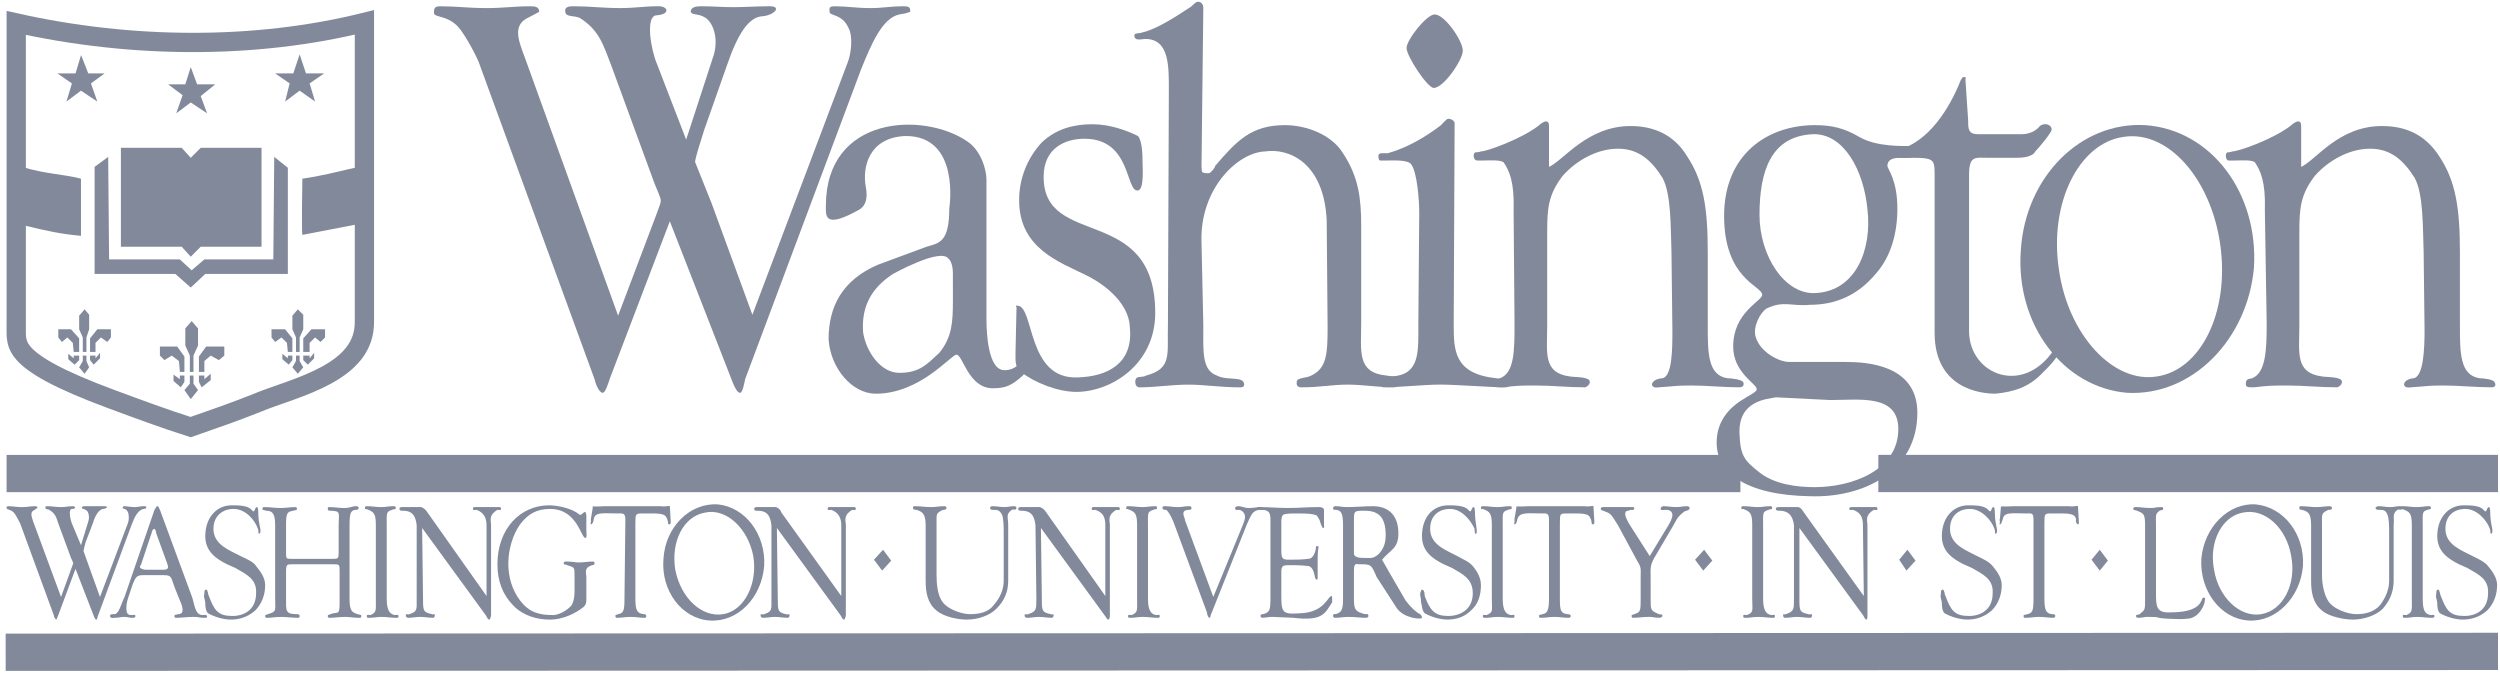
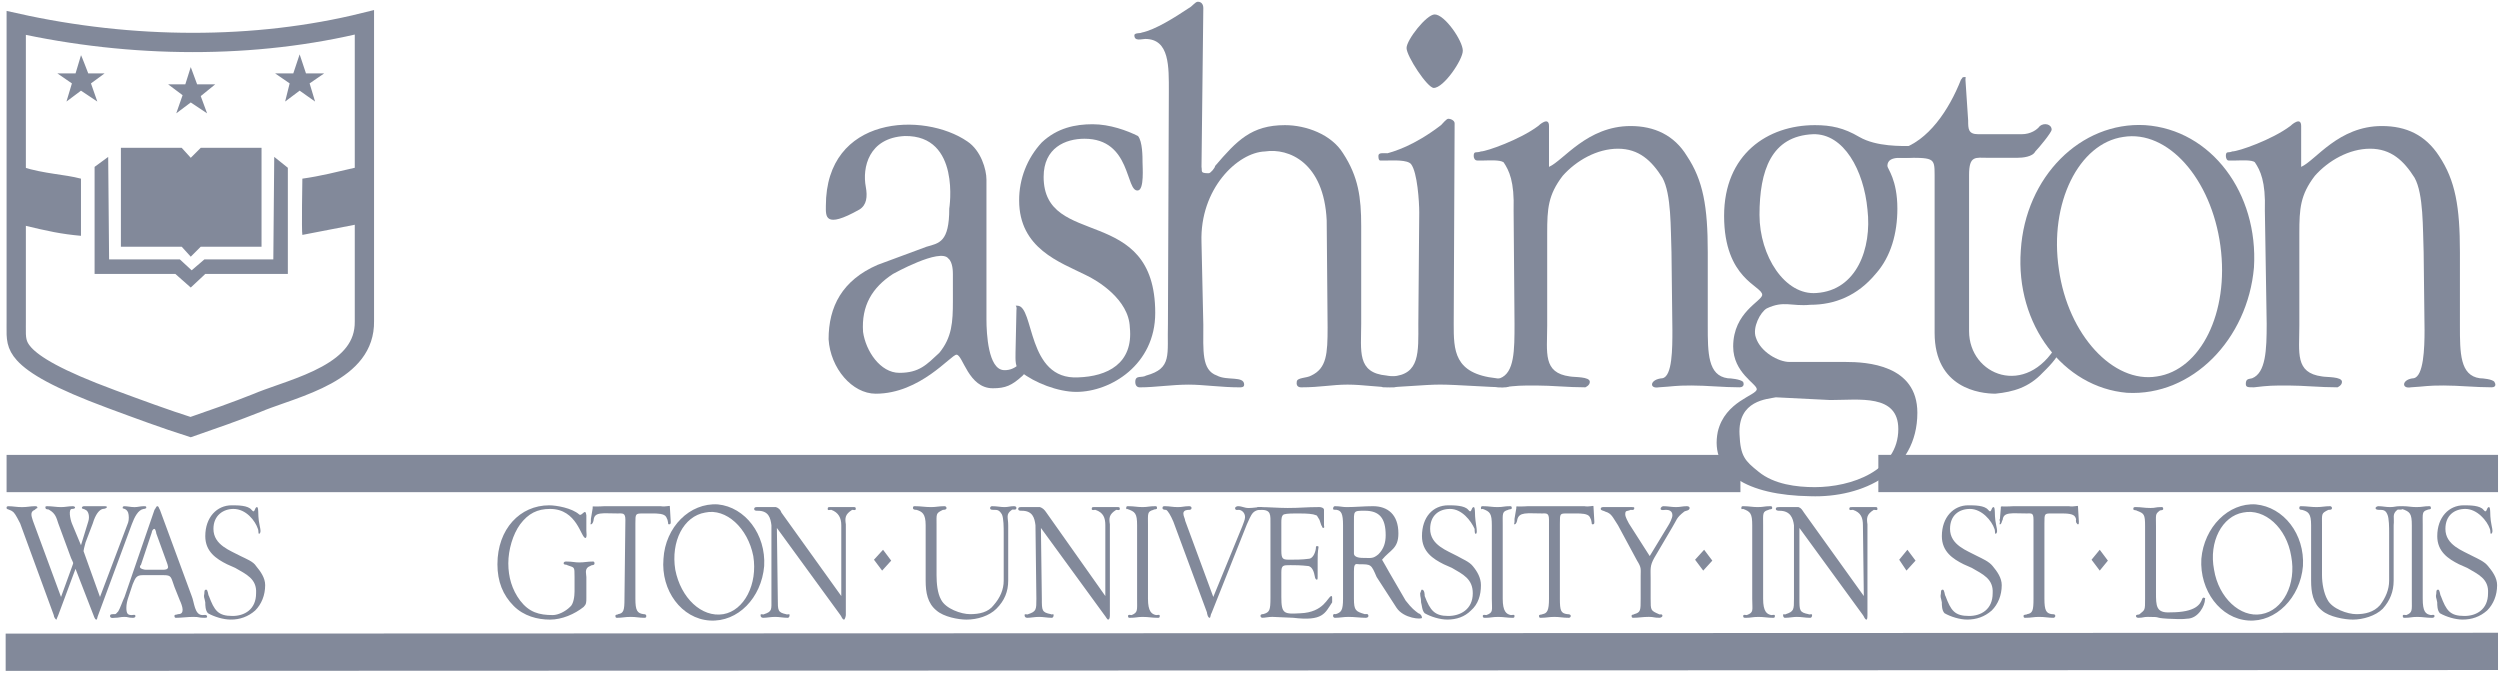
<svg xmlns="http://www.w3.org/2000/svg" width="389" height="105" viewBox="0 0 389 105" fill="none">
  <path fill-rule="evenodd" clip-rule="evenodd" d="M207.283 93.022C207.283 92.885 207.283 92.742 207.142 92.742C206.579 92.883 206.011 95.284 202.344 95.425C199.802 95.562 199.376 95.562 199.376 92.883V89.069C199.376 87.938 199.661 87.938 200.792 87.938C201.497 87.938 202.344 87.938 203.612 88.079C204.178 88.22 204.458 88.925 204.602 89.772C204.602 89.913 204.743 90.197 204.886 90.197C205.029 90.197 205.027 90.056 205.027 89.772V87.23C205.027 86.524 205.027 85.962 205.164 85.113C205.164 84.972 205.027 84.972 204.884 84.972C204.741 84.972 204.743 85.256 204.743 85.397C204.602 86.24 204.18 86.95 203.612 86.95C202.626 87.087 201.495 87.087 200.792 87.087C199.661 87.087 199.376 87.087 199.376 85.676V81.299C199.376 80.878 199.376 80.172 199.802 80.031C200.223 79.89 201.354 79.89 201.779 79.89C202.485 79.89 203.612 79.89 204.322 80.031C205.164 80.315 204.743 80.031 205.307 80.878L205.592 81.725C205.733 81.866 205.733 82.146 205.876 82.146C206.156 82.146 206.013 81.866 206.013 81.725V79.326C206.013 79.041 205.592 78.9 205.307 78.9C203.191 78.9 202.344 79.041 200.366 79.041C198.955 79.041 197.403 78.9 195.849 78.9C195.708 78.9 195.566 78.9 195.566 79.184C195.566 79.469 195.849 79.326 196.131 79.326C197.824 79.326 197.683 80.031 197.683 81.725V93.015C197.683 94.993 197.546 95.277 196.556 95.558C196.415 95.558 196.131 95.558 196.131 95.842C196.131 95.983 196.27 96.126 196.413 96.126C196.834 96.126 197.403 95.985 197.965 95.985L201.211 96.126C205.872 96.689 206.152 95.421 207.283 93.727V93.022ZM221.257 96.13C221.257 95.705 220.836 95.425 220.695 95.425C220.132 94.999 219.705 94.715 218.717 93.447L216.175 89.07C215.754 88.365 215.328 87.518 215.048 87.093C216.316 85.541 217.59 85.404 217.59 82.999C217.59 80.035 215.897 78.763 213.635 78.763C212.224 78.763 210.956 78.904 209.541 78.904C208.835 78.904 208.551 78.763 207.704 78.763C207.567 78.763 207.424 78.904 207.424 79.189C207.424 79.33 207.704 79.33 207.986 79.33C208.692 79.471 208.976 79.892 208.976 81.729V93.163C208.976 94.999 208.692 95.281 207.845 95.562C207.704 95.562 207.424 95.425 207.424 95.846C207.424 95.987 207.565 96.13 207.704 96.13C208.551 96.13 208.976 95.989 209.823 95.989C210.813 95.989 211.659 96.13 212.506 96.13C212.786 96.13 212.927 95.989 212.927 95.846C212.927 95.425 212.506 95.562 212.365 95.562C210.954 95.14 210.672 94.999 210.672 93.163V88.927C210.672 88.647 210.672 88.081 210.813 87.938C210.954 87.657 211.234 87.8 211.518 87.8C213.355 87.8 213.355 87.8 214.201 89.774L217.306 94.576C218.437 96.273 221.257 96.41 221.257 96.13ZM215.612 83.283C215.612 84.414 215.328 85.402 214.482 86.246C213.635 86.956 213.355 86.813 212.224 86.813C211.802 86.813 210.672 86.813 210.672 86.107V81.588C210.672 79.471 210.53 79.471 212.365 79.471C214.623 79.473 215.612 80.6 215.612 83.283ZM230.433 91.048C230.433 89.917 229.871 88.929 229.165 88.081C228.603 87.375 227.472 86.954 226.766 86.528C225.214 85.682 222.531 84.835 222.531 82.293C222.531 80.176 223.942 79.189 225.636 79.189C227.472 79.189 228.881 81.025 229.45 82.293C229.45 82.577 229.45 83.283 229.73 82.999C229.871 82.719 229.73 82.013 229.589 81.025C229.452 80.178 229.589 78.906 229.309 78.906C228.883 78.906 229.024 80.037 228.462 79.332C227.895 78.626 226.2 78.626 225.353 78.626C222.954 78.626 221.259 80.459 221.259 83.424C221.259 85.823 222.952 86.954 224.648 87.8L225.92 88.363C227.613 89.353 229.165 90.056 229.165 92.314C229.165 94.856 227.188 95.844 225.351 95.844C223.235 95.844 222.531 94.997 221.682 92.739C221.682 92.598 221.682 91.75 221.257 91.75C221.12 91.75 221.12 92.034 220.977 92.312C220.977 93.017 221.118 92.879 221.118 93.727C221.255 94.148 221.255 94.995 221.68 95.421C222.67 95.983 224.079 96.406 225.21 96.406C226.621 96.406 227.889 95.985 228.879 94.995C230.012 94.011 230.433 92.6 230.433 91.048ZM235.659 95.848C235.659 95.564 235.378 95.707 235.096 95.707C234.391 95.566 233.824 95.144 233.824 93.165V81.731C233.824 79.894 233.687 79.612 234.671 79.332C234.812 79.191 235.237 79.332 235.237 79.047C235.237 78.763 235.096 78.763 234.953 78.763C233.963 78.763 233.963 78.904 232.975 78.904C232.129 78.904 231.707 78.763 230.718 78.763C230.576 78.763 230.433 78.763 230.433 79.047C230.433 79.332 230.574 79.189 230.718 79.189C231.849 79.61 232.129 79.894 232.129 81.731V93.165C232.129 95.001 232.413 95.284 231.282 95.707C231.145 95.707 230.72 95.566 230.72 95.848C230.72 96.13 230.861 96.132 231.145 96.132C231.992 96.132 232.131 95.991 233.119 95.991C233.965 95.991 234.534 96.132 235.38 96.132C235.515 96.13 235.659 96.13 235.659 95.848ZM248.08 81.166L247.943 78.763C247.943 78.626 247.234 78.904 246.528 78.763H237.777C235.659 78.904 235.941 78.626 235.941 79.047L235.656 80.741V81.166C235.656 81.446 235.515 81.588 235.656 81.588C235.941 81.588 236.082 81.025 236.082 80.882C236.362 79.61 237.634 79.892 239.892 79.892C240.597 79.892 241.023 79.751 241.023 80.882V93.163C241.023 94.999 240.739 95.425 240.033 95.562C239.749 95.703 239.471 95.562 239.471 95.846C239.471 96.13 239.612 96.13 239.751 96.13C240.597 96.13 241.023 95.989 241.869 95.989C242.716 95.989 243.137 96.13 244.127 96.13C244.268 96.13 244.412 95.989 244.412 95.846C244.412 95.562 243.986 95.562 243.849 95.562C242.859 95.425 242.718 94.999 242.718 93.163V81.446C242.718 79.894 242.718 79.894 243.849 79.894H245.26C245.966 79.894 247.097 79.894 247.377 80.457C247.661 81.023 247.518 80.741 247.661 81.303C247.661 81.444 247.661 81.588 247.802 81.588C248.08 81.588 248.08 81.446 248.08 81.166ZM262.908 79.047C262.908 78.906 262.766 78.763 262.482 78.763C261.777 78.763 261.496 78.904 260.789 78.904C260.083 78.904 259.521 78.763 258.815 78.763C258.674 78.763 258.39 78.904 258.39 79.189C258.39 79.473 259.095 79.33 259.237 79.33C259.662 79.33 260.226 79.471 260.226 80.176C260.226 80.598 259.805 81.444 259.521 81.87L256.697 86.526L253.451 81.444C253.31 81.164 252.889 80.454 252.889 80.033C252.889 79.328 253.169 79.608 253.735 79.328C253.876 79.328 254.298 79.469 254.298 79.043C254.298 78.902 254.157 78.902 253.876 78.902H249.5C249.359 78.902 249.074 78.902 249.074 79.186C249.074 79.471 249.641 79.471 249.78 79.608C250.77 79.892 250.911 80.454 251.758 81.727L254.725 87.23C255.431 88.361 255.287 88.502 255.287 89.629V93.159C255.287 94.995 255.288 95.277 254.298 95.558C254.157 95.699 253.876 95.558 253.876 95.842C253.876 96.126 254.013 96.126 254.157 96.126C255.003 96.126 255.572 95.985 256.555 95.985C257.402 95.985 257.265 96.126 258.249 96.126C258.39 96.126 258.674 95.985 258.674 95.842C258.674 95.421 258.249 95.701 258.112 95.558C256.84 94.995 256.84 94.995 256.84 93.159V90.054C256.84 88.502 256.699 88.076 257.402 86.809L260.226 82.011C260.932 80.88 260.789 80.596 262.063 79.608C262.202 79.473 262.908 79.473 262.908 79.047ZM266.437 87.234L265.163 85.541L263.754 87.093L265.022 88.786L266.437 87.234ZM276.176 95.848C276.176 95.564 275.892 95.707 275.614 95.707C274.908 95.566 274.342 95.144 274.342 93.165V81.731C274.342 79.894 274.201 79.612 275.188 79.332C275.329 79.191 275.755 79.332 275.755 79.047C275.755 78.763 275.614 78.763 275.471 78.763C274.481 78.763 274.481 78.904 273.493 78.904C272.646 78.904 272.225 78.763 271.235 78.763C271.094 78.763 270.951 78.763 270.951 79.047C270.951 79.332 271.092 79.189 271.235 79.189C272.366 79.61 272.646 79.894 272.646 81.731V93.165C272.646 95.001 272.931 95.284 271.8 95.707C271.658 95.707 271.237 95.566 271.237 95.848C271.237 96.13 271.378 96.132 271.658 96.132C272.505 96.132 272.648 95.991 273.636 95.991C274.483 95.991 275.047 96.132 275.894 96.132C276.035 96.13 276.176 96.13 276.176 95.848ZM292.13 79.189C292.13 78.904 291.989 78.904 291.846 78.904H288.177C287.892 78.904 287.751 78.904 287.751 79.189C287.751 79.473 288.177 79.33 288.318 79.33C289.586 79.751 289.87 80.598 289.87 81.729L290.011 92.742L280.694 79.751C280.409 79.33 280.268 79.045 279.847 78.904H276.88C276.599 78.904 276.317 78.904 276.317 79.189C276.317 79.473 276.738 79.473 276.88 79.473C278.573 79.473 278.998 80.6 279.141 81.731V93.165C279.141 94.858 279.141 95.142 277.869 95.564C277.728 95.705 277.448 95.427 277.448 95.705C277.448 95.989 277.585 96.13 277.728 96.13C278.434 96.13 279 95.989 279.565 95.989C280.411 95.989 280.837 96.13 281.684 96.13C281.821 96.13 281.964 95.989 281.964 95.705C281.964 95.425 281.542 95.705 281.401 95.564C279.99 95.284 279.99 95.001 279.99 93.165V82.152L289.872 95.705C290.013 95.846 290.152 96.41 290.435 96.41C290.576 96.41 290.576 95.848 290.576 95.705V81.588C290.435 80.598 290.435 80.035 291.565 79.33C291.846 79.332 292.13 79.473 292.13 79.189ZM298.059 87.234L296.791 85.541L295.517 87.093L296.648 88.786L298.059 87.234ZM311.47 91.048C311.47 89.917 310.765 88.929 310.059 88.081C309.493 87.375 308.507 86.954 307.66 86.528C306.104 85.682 303.425 84.835 303.425 82.293C303.425 80.176 304.836 79.189 306.529 79.189C308.366 79.189 309.918 81.025 310.339 82.293C310.481 82.577 310.339 83.283 310.624 82.999C310.908 82.719 310.624 82.013 310.483 81.025C310.342 80.178 310.483 78.906 310.203 78.906C309.777 78.906 309.918 80.037 309.356 79.332C308.789 78.626 307.237 78.626 306.247 78.626C303.989 78.626 302.153 80.459 302.153 83.424C302.153 85.823 303.846 86.954 305.542 87.8L306.814 88.363C308.507 89.353 310.203 90.056 310.059 92.314C310.059 94.856 308.223 95.844 306.386 95.844C304.129 95.844 303.562 94.997 302.717 92.739C302.576 92.598 302.576 91.75 302.292 91.75C302.008 91.75 302.008 92.034 302.008 92.312C301.871 93.017 302.008 92.879 302.149 93.727C302.149 94.148 302.149 94.995 302.574 95.421C303.56 95.983 304.973 96.406 306.1 96.406C307.515 96.406 308.783 95.985 309.914 94.995C310.906 94.011 311.47 92.6 311.47 91.048ZM323.471 81.166L323.33 78.763C323.33 78.626 322.624 78.904 321.919 78.763H313.307C311.188 78.904 311.329 78.626 311.329 79.047L311.188 80.741C311.051 80.882 311.188 81.025 311.188 81.166C311.188 81.446 311.051 81.588 311.188 81.588C311.473 81.588 311.473 81.025 311.614 80.882C311.755 79.61 313.025 79.892 315.287 79.892C316.133 79.892 316.413 79.751 316.413 80.882V93.163C316.413 94.999 316.272 95.425 315.424 95.562C315.287 95.703 314.861 95.562 314.861 95.846C314.861 96.13 315.002 96.13 315.146 96.13C316.135 96.13 316.413 95.989 317.262 95.989C318.252 95.989 318.677 96.13 319.524 96.13C319.661 96.13 319.804 95.989 319.804 95.846C319.804 95.562 319.524 95.562 319.242 95.562C318.395 95.425 318.111 94.999 318.111 93.163V81.446C318.111 79.894 318.111 79.894 319.242 79.894H320.653C321.5 79.894 322.631 79.894 322.911 80.457C323.195 81.023 322.911 80.741 323.052 81.303C323.193 81.444 323.193 81.588 323.336 81.588C323.479 81.588 323.471 81.446 323.471 81.166ZM327.987 87.234L326.719 85.541L325.445 87.093L326.719 88.786L327.987 87.234ZM343.092 93.306C343.092 93.165 343.233 93.022 342.955 93.022C342.814 92.885 342.671 93.163 342.671 93.163C342.386 94.009 341.681 95.281 337.73 95.281C335.472 95.423 335.472 94.292 335.472 92.173V81.87C335.472 80.033 335.331 80.033 336.034 79.471C336.175 79.33 336.596 79.471 336.596 79.186C336.596 78.902 336.455 78.902 336.316 78.902C335.327 78.902 335.47 79.043 334.623 79.043C333.633 79.043 333.208 78.902 332.361 78.902C332.081 78.902 331.94 78.902 331.94 79.186C331.94 79.471 332.361 79.328 332.502 79.471C333.633 79.892 333.774 80.033 333.774 81.87V93.161C333.774 94.997 333.774 94.854 332.928 95.56C332.786 95.701 332.361 95.56 332.361 95.844C332.361 96.128 332.645 96.128 332.787 96.128C333.492 96.128 333.492 95.987 334.198 95.987C336.596 95.987 334.903 96.128 337.302 96.271C338.012 96.271 339.28 96.408 340.27 96.271C342.108 96.273 343.092 94.153 343.092 93.306ZM358.34 88.081C358.624 83.14 355.377 78.904 351 78.483C346.765 78.199 342.955 82.013 342.529 86.954C342.245 91.895 345.497 96.271 349.869 96.552C354.105 96.836 357.919 93.022 358.34 88.081ZM356.508 86.528C357.354 90.905 355.236 94.999 351.847 95.564C348.601 96.13 345.213 93.022 344.507 88.649C343.66 84.273 345.775 80.32 349.023 79.753C352.409 79.047 355.798 82.152 356.508 86.528ZM373.871 79.047C373.871 78.763 373.586 78.763 373.445 78.763C372.74 78.763 372.598 78.904 371.893 78.904C371.187 78.904 370.766 78.763 370.056 78.763C369.919 78.763 369.635 78.904 369.635 79.047C369.635 79.332 370.056 79.332 370.198 79.332C370.764 79.332 371.187 79.332 371.47 80.037C371.75 80.6 371.75 82.154 371.75 82.862V90.343C371.75 91.754 371.187 93.022 370.339 94.153C369.349 95.284 367.94 95.564 366.666 95.564C365.255 95.564 362.856 94.717 362.15 93.306C361.584 92.316 361.303 90.764 361.303 89.496V81.731C361.303 79.894 361.162 79.894 362.293 79.332C362.573 79.332 362.856 79.332 362.856 79.047C362.856 78.906 362.714 78.763 362.571 78.763C361.725 78.763 361.303 78.904 360.455 78.904C359.606 78.904 358.902 78.763 358.056 78.763C357.915 78.763 357.771 78.763 357.771 79.047C357.771 79.332 358.056 79.332 358.197 79.332C359.183 79.612 359.608 79.894 359.608 81.731V90.343C359.608 92.175 359.892 93.868 361.301 94.999C362.428 95.989 364.831 96.41 366.099 96.41C367.651 96.41 369.629 95.848 370.76 94.717C371.887 93.449 372.453 92.038 372.453 90.345V81.733C372.59 80.461 372.169 80.039 373.016 79.334C373.165 79.189 373.871 79.473 373.871 79.047Z" fill="#82899A" />
  <path fill-rule="evenodd" clip-rule="evenodd" d="M378.811 95.848C378.811 95.564 378.39 95.707 378.249 95.707C377.402 95.566 376.977 95.144 376.977 93.165V81.731C376.977 79.894 376.836 79.612 377.682 79.332C377.967 79.191 378.249 79.332 378.249 79.047C378.249 78.763 378.108 78.763 377.965 78.763C377.118 78.763 376.975 78.904 375.987 78.904C375.14 78.904 374.719 78.763 373.87 78.763C373.729 78.763 373.586 78.763 373.586 79.047C373.586 79.332 373.586 79.189 373.727 79.189C374.999 79.61 375.279 79.894 375.279 81.731V93.165C375.279 95.001 375.42 95.284 374.433 95.707C374.152 95.707 373.87 95.566 373.87 95.848C373.87 96.13 374.011 96.132 374.155 96.132C375.14 96.132 375.14 95.991 376.128 95.991C376.975 95.991 377.543 96.132 378.39 96.132C378.527 96.13 378.811 96.13 378.811 95.848ZM388.55 91.048C388.55 89.917 387.844 88.929 387.139 88.081C386.576 87.375 385.587 86.954 384.74 86.528C383.188 85.682 380.505 84.835 380.505 82.293C380.505 80.176 381.916 79.189 383.609 79.189C385.445 79.189 386.998 81.025 387.423 82.293C387.564 82.577 387.423 83.283 387.703 82.999C387.988 82.718 387.703 82.013 387.566 81.025C387.425 80.178 387.566 78.906 387.282 78.906C386.857 78.906 386.998 80.037 386.435 79.332C385.873 78.626 384.317 78.626 383.331 78.626C381.069 78.626 379.237 80.459 379.237 83.424C379.237 85.823 380.93 86.954 382.621 87.8L383.893 88.363C385.587 89.353 387.282 90.056 387.139 92.314C387.139 94.856 385.302 95.844 383.466 95.844C381.208 95.844 380.646 94.997 379.797 92.739C379.656 92.598 379.656 91.749 379.372 91.749C379.091 91.749 379.091 92.034 379.091 92.312C378.95 93.017 379.091 92.878 379.232 93.727C379.232 94.148 379.232 94.995 379.654 95.421C380.644 95.983 382.053 96.406 383.184 96.406C384.595 96.406 385.867 95.985 386.994 94.995C387.988 94.011 388.55 92.6 388.55 91.048Z" fill="#82899A" />
  <path d="M0.881 101.492L388.691 101.356M292.271 73.681H388.693" stroke="#82899A" stroke-width="5.797" stroke-miterlimit="2.613" />
  <path d="M1.024 73.681H270.81" stroke="#82899A" stroke-width="5.797" stroke-miterlimit="2.613" />
  <path fill-rule="evenodd" clip-rule="evenodd" d="M50.436 11.424H47.612L46.624 8.459L45.636 11.424H42.812L45.07 12.976L44.366 15.801L46.624 14.105L49.025 15.801L48.176 12.976L50.436 11.424ZM16.271 11.424H13.731C13.731 11.424 12.602 8.459 12.602 8.6L11.755 11.424H8.929L11.189 12.978L10.342 15.801L12.6 14.107L15.142 15.801L14.154 12.978L16.271 11.424ZM33.495 13.117H30.67L29.682 10.436L28.836 13.117H26.153L28.412 14.811L27.425 17.635L29.682 15.942L32.224 17.635L31.235 14.954L33.495 13.117Z" fill="#82899A" />
  <path fill-rule="evenodd" clip-rule="evenodd" d="M55.8 34.859L47.047 36.552C46.906 35.988 47.047 27.799 47.047 27.799C50.012 27.376 52.129 26.811 55.8 25.965V34.859ZM12.599 36.693C9.493 36.411 7.517 35.988 3.423 35V25.965C7.094 27.094 9.918 27.094 12.599 27.799V36.693ZM40.695 38.389H31.234L29.682 39.941L28.271 38.389H18.812V23.002H28.271L29.682 24.554L31.234 23.002H40.695V38.389Z" fill="#82899A" />
  <path fill-rule="evenodd" clip-rule="evenodd" d="M44.789 42.624H31.942L29.682 44.741L27.283 42.624H14.718V25.965L16.834 24.413L16.976 40.364H27.988L29.823 42.06L31.8 40.364H42.529L42.67 24.413L44.789 26.106V42.624Z" fill="#82899A" />
-   <path fill-rule="evenodd" clip-rule="evenodd" d="M30.811 53.776V51.095L29.823 49.966L28.835 51.095V53.776L29.541 55.331V57.87H30.105V55.331L30.811 53.776ZM34.905 55.331V53.917H32.083L30.954 55.472V57.87H31.8V56.177L32.788 55.331L34.058 56.036L34.905 55.331ZM28.694 57.87V55.472L27.565 53.917H24.882V55.331L25.587 56.036L26.718 55.331L27.847 56.177L27.988 57.87H28.694ZM32.788 59.142V58.153L31.8 58.999V58.435H30.954V59.423L31.377 60.271L32.788 59.142ZM28.694 59.423V58.435H27.988V58.999L26.999 58.294V59.282L28.13 60.271L28.694 59.423ZM30.811 60.695L30.105 59.707V58.435H29.541V59.707L28.694 60.695L29.682 62.106L30.811 60.695ZM13.871 51.236V48.976L13.164 48.13L12.317 49.117V51.236L12.883 52.506V54.764H13.448V52.506L13.871 51.236ZM17.258 52.506V51.236H15.141L14.012 52.647V54.764H14.859V53.353L15.706 52.506L16.693 53.212L17.258 52.506ZM12.317 54.764V52.647L11.047 51.236H9.071V52.506L9.636 53.212L10.482 52.506L11.329 53.353L11.47 54.764H12.317ZM15.565 55.754V54.907L14.859 55.754V55.331H14.012V56.036L14.577 56.742L15.565 55.754ZM12.317 56.036V55.331H11.47V55.754L10.623 55.046V55.895L11.611 56.742L12.317 56.036ZM13.871 57.165L13.448 56.177V55.331H12.883V56.177L12.317 57.165L13.164 58.153L13.871 57.165ZM47.188 51.236V48.976L46.341 48.13L45.495 49.117V51.236L46.059 52.506V54.764H46.623V52.506L47.188 51.236ZM50.577 52.506V51.236H48.458L47.188 52.647V54.764H48.176V53.353L49.024 52.506L49.871 53.212L50.577 52.506ZM45.495 54.764V52.647L44.366 51.236H42.247V52.506L42.811 53.212L43.799 52.506L44.646 53.353L44.789 54.764H45.495ZM48.881 55.754V54.907L48.176 55.754V55.331H47.188V56.036L47.893 56.742L48.881 55.754ZM45.495 56.036V55.331H44.789V55.754L43.94 55.046V55.895L44.93 56.742L45.495 56.036ZM47.188 57.165L46.623 56.177V55.331H46.059V56.177L45.495 57.165L46.341 58.153L47.188 57.165Z" fill="#82899A" />
  <path d="M56.702 49.966V49.977L56.702 49.988C56.759 53.899 54.345 56.421 50.825 58.356C49.068 59.322 47.115 60.093 45.203 60.784C44.651 60.983 44.093 61.179 43.544 61.371C42.252 61.825 41.006 62.262 39.981 62.697C36.642 64.031 33.171 65.242 29.659 66.458C25.818 65.245 21.297 63.571 17.67 62.228L17.356 62.112L17.356 62.112C8.944 59.001 5.321 56.809 3.742 55.065C2.495 53.688 2.505 52.622 2.521 50.794C2.523 50.577 2.525 50.348 2.525 50.107V3.569C20.468 7.567 39.682 7.702 56.702 3.48V49.966Z" stroke="#82899A" stroke-width="3" />
-   <path fill-rule="evenodd" clip-rule="evenodd" d="M110.717 31.611L108.175 25.257C108.175 25.257 107.893 25.398 109.588 20.175L113.118 10.152C114.811 5.211 116.505 2.669 118.623 2.528C120.46 2.387 121.73 0.974 119.752 0.974C117.633 0.974 115.94 1.115 114.106 1.115C112.13 1.115 111.14 0.974 109.024 0.974C108.318 0.974 107.471 1.115 107.471 1.82C107.613 2.385 108.741 2.103 109.59 2.667C111.001 3.373 111.989 6.197 110.86 9.162L106.766 21.727L102.248 10.011C101.26 7.751 100.414 2.528 102.107 2.387C104.365 2.246 103.942 0.974 102.53 0.974C99.988 0.974 99.001 1.256 96.461 1.256C93.777 1.256 91.802 0.974 89.26 0.974C88.695 0.974 87.708 0.974 87.99 1.963C88.131 2.669 89.403 2.387 90.25 2.81C93.356 4.786 93.921 7.187 95.047 10.011L101.825 28.505C103.095 31.75 103.095 30.623 102.107 33.446L96.178 49.117L81.638 8.882C80.509 5.917 79.803 3.8 82.343 2.669C83.472 2.105 83.898 1.822 83.898 1.822C83.898 1.117 83.333 0.976 82.628 0.976C79.944 0.976 78.392 1.258 75.709 1.258C72.887 1.258 71.05 0.976 68.51 0.976C67.664 0.976 67.522 1.258 67.522 1.966C67.522 2.812 69.498 2.248 71.335 4.223C72.322 5.352 74.298 8.882 74.721 10.293L92.51 58.999C92.651 59.705 93.215 61.118 93.779 61.118C94.205 61.118 94.626 59.707 94.908 58.86L104.226 34.436L113.261 57.588C113.684 58.576 114.39 60.977 115.096 61.118C115.519 61.259 115.801 59.707 115.942 58.999L134.013 10.716C135.567 6.904 137.26 2.81 139.941 2.246C141.07 2.105 141.635 1.822 141.635 1.822C141.635 1.117 141.494 0.976 140.506 0.976C138.53 0.976 137.399 1.258 135.424 1.258C133.305 1.258 131.753 0.976 129.918 0.976C128.931 0.976 129.072 1.258 129.072 1.822C129.072 2.528 131.047 2.105 132.035 4.364C132.741 5.634 132.458 8.318 131.896 9.729L117.071 48.976L110.717 31.611Z" fill="#82899A" />
  <path fill-rule="evenodd" clip-rule="evenodd" d="M160.552 55.754C160.552 55.189 160.693 55.472 160.129 55.472C159.282 55.472 158.435 57.729 156.176 57.59C153.775 57.449 153.492 51.944 153.492 49.684V27.94C153.492 26.388 152.646 23.423 150.527 22.012C143.752 17.353 128.505 17.917 128.505 32.037C128.505 33.589 128.223 35.708 133.729 32.601C134.857 31.896 134.999 30.626 134.718 29.071C134.154 26.106 135.142 21.447 140.788 21.165C149.541 21.024 147.705 32.46 147.705 32.46C147.705 37.683 146.153 37.824 144.175 38.389L136.551 41.213C131.045 43.614 128.929 47.706 128.929 52.791C129.211 57.308 132.6 61.261 136.269 61.261C143.187 61.261 147.987 55.189 148.834 55.189C149.821 55.189 150.668 60.415 154.48 60.415C156.456 60.415 157.446 59.991 159.139 58.437C159.564 58.012 160.552 56.742 160.552 55.754ZM148.271 46.86C148.271 50.107 148.13 52.506 146.153 54.907C144.175 56.742 143.046 58.014 139.94 58.014C136.974 58.014 134.716 54.625 134.293 51.66C134.011 47.565 135.704 44.743 138.952 42.624C138.952 42.624 146.294 38.53 147.564 40.225C148.269 40.79 148.269 42.344 148.269 42.624L148.271 46.86Z" fill="#82899A" />
  <path fill-rule="evenodd" clip-rule="evenodd" d="M179.754 48.694C179.754 31.611 162.389 38.81 162.389 27.517C162.389 23 165.778 21.588 168.743 21.588C176.085 21.588 175.097 29.918 177.073 29.636C178.063 29.495 177.779 25.965 177.779 25.259C177.779 24.413 177.779 22.012 177.073 21.165C175.38 20.318 172.696 19.331 170.015 19.331C167.334 19.331 164.51 19.895 162.109 22.155C159.826 24.608 158.563 27.839 158.579 31.19C158.579 38.671 164.933 40.79 168.886 42.767C170.721 43.614 175.662 46.58 175.803 50.956C176.367 56.603 172.273 58.578 167.758 58.721C159.71 59.145 160.98 47.567 158.299 47.567C157.735 47.567 158.299 47.426 158.158 48.273L158.017 54.766C158.017 56.036 157.876 57.167 158.863 57.873C160.982 59.566 164.653 60.979 167.475 60.979C172.835 60.977 179.754 56.742 179.754 48.694Z" fill="#82899A" />
  <path fill-rule="evenodd" clip-rule="evenodd" d="M217.731 59.423C217.731 58.435 216.316 58.576 215.753 58.435C211.092 58.011 211.802 54.623 211.802 50.389V35.141C211.802 30.765 211.377 27.517 208.978 23.848C207.141 20.883 203.19 19.472 199.943 19.472C194.717 19.472 192.46 21.873 189.071 25.826C189.071 26.108 188.365 26.955 188.083 26.955C186.672 26.955 187.095 26.672 186.954 25.967L187.236 1.26C187.236 0.696 186.954 0.272 186.39 0.272C185.966 0.272 185.543 0.978 184.979 1.26C182.86 2.671 179.755 4.649 177.637 5.072C177.496 5.213 176.508 5.072 176.508 5.495C176.508 6.483 177.637 6.06 178.201 6.06C182.013 6.06 181.872 10.436 181.872 14.248L181.731 50.392C181.59 55.189 182.437 57.308 178.342 58.437C177.637 58.86 176.649 58.296 176.649 59.425C176.649 59.989 176.931 60.271 177.354 60.271C179.755 60.271 182.295 59.848 184.979 59.848C187.236 59.848 190.061 60.271 192.885 60.271C193.167 60.271 193.591 60.271 193.591 59.848C193.591 58.437 190.909 59.284 189.355 58.437C186.956 57.59 187.236 54.625 187.236 50.531L186.952 37.683C186.67 29.354 192.599 23.707 196.832 23.566C200.505 23.002 206.008 25.259 206.434 34.294L206.575 50.954C206.575 55.048 206.434 57.306 204.033 58.435C203.327 58.858 201.775 58.717 201.775 59.423C201.634 60.269 202.337 60.269 202.481 60.269C205.444 60.269 207.278 59.846 209.679 59.846C212.08 59.846 214.477 60.269 216.882 60.269C217.305 60.271 217.731 59.989 217.731 59.423Z" fill="#82899A" />
  <path fill-rule="evenodd" clip-rule="evenodd" d="M227.613 7.894C227.613 6.34 224.789 2.246 223.237 2.246C221.969 2.246 218.86 6.199 218.86 7.471C218.86 8.743 222.106 13.682 223.096 13.682C224.646 13.682 227.613 9.305 227.613 7.894ZM235.094 59.423C235.094 58.576 233.542 59.141 232.837 58.858C226.198 58.153 226.198 54.482 226.198 50.387L226.339 19.187C226.339 18.764 225.777 18.482 225.349 18.482C225.069 18.482 224.507 19.187 224.222 19.47C219.987 22.717 216.883 23.564 215.893 23.846C215.187 23.846 214.478 23.705 214.478 24.269C214.478 24.834 214.619 24.975 214.762 24.975H215.893C216.739 24.975 218.997 24.834 219.562 25.539C220.552 26.809 220.834 31.468 220.834 33.02L220.693 50.385C220.693 54.76 220.977 58.292 216.598 58.572C215.893 58.854 214.905 58.431 214.905 59.419C214.905 60.265 215.046 60.265 215.326 60.265C217.729 60.265 221.68 59.842 224.081 59.842C226.623 59.842 231.847 60.265 234.246 60.265C234.81 60.271 235.094 59.846 235.094 59.423Z" fill="#82899A" />
  <path fill-rule="evenodd" clip-rule="evenodd" d="M271.235 59.423C270.81 58.999 269.258 58.858 268.836 58.858C265.728 58.435 265.728 54.905 265.728 50.67V39.233C265.728 32.176 265.022 28.081 262.482 24.269C260.509 21.022 257.4 19.611 253.731 19.611C246.954 19.611 243.283 24.975 241.025 25.965V19.611C241.025 18.056 239.473 19.47 239.332 19.611C236.507 21.729 231.282 23.564 230.435 23.564C229.73 23.846 229.309 23.423 229.309 24.269C229.309 24.552 229.45 24.975 229.871 24.975H230.861C231.566 24.975 233.403 24.834 233.965 25.257C234.812 26.527 235.659 28.223 235.517 32.738L235.659 50.385C235.659 54.48 235.659 58.007 233.401 58.856C232.975 58.997 232.411 58.856 232.411 59.703C232.411 60.267 232.695 60.267 233.822 60.267C236.225 59.985 236.505 59.985 239.047 59.985C241.446 59.985 243.988 60.267 246.671 60.267C246.671 60.267 247.377 59.985 247.377 59.421C247.377 58.574 244.978 58.715 244.273 58.574C240.037 58.01 240.743 54.903 240.743 50.668V36.268C240.743 32.458 240.884 30.339 243.142 27.374C245.26 24.973 248.508 23.139 251.754 23.139C254.999 23.139 256.979 24.973 258.672 27.656C260.083 30.198 259.94 35.562 260.083 39.231L260.224 51.373C260.224 54.195 260.224 58.572 258.672 58.854C256.694 58.995 256.553 60.547 258.11 60.265C260.509 60.124 260.509 59.983 263.192 59.983C265.591 59.983 268.133 60.265 270.673 60.265C270.953 60.271 271.519 60.13 271.235 59.423Z" fill="#82899A" />
  <path fill-rule="evenodd" clip-rule="evenodd" d="M298.343 23.989C298.202 22.719 297.497 22.719 297.497 22.719C295.945 22.719 291.989 22.86 289.306 21.308C286.907 19.895 284.934 19.472 282.392 19.472C275.048 19.472 268.27 23.989 268.27 33.589C268.27 43.471 274.199 44.461 274.199 45.872C274.199 46.86 269.683 48.553 269.683 53.917C269.683 58.012 273.352 59.707 273.352 60.554C273.352 61.541 268.411 62.388 267.284 67.19C266.012 73.544 271.8 77.07 281.684 77.213C289.871 77.497 298.341 73.403 298.341 64.227C298.341 56.744 290.433 56.32 287.187 56.32H278.432C276.739 56.32 273.917 54.766 273.211 52.508C272.645 50.956 273.917 48.555 274.904 47.991C277.584 46.721 278.714 47.708 281.682 47.426C285.492 47.426 289.022 46.013 291.842 42.626C294.245 39.945 295.231 36.272 295.231 32.462C295.231 27.945 293.678 26.249 293.678 25.826C293.678 24.838 294.525 24.556 295.656 24.556C296.082 24.554 298.343 24.695 298.343 23.989ZM290.578 32.601C291.284 38.671 288.885 45.166 282.67 45.59C277.729 46.013 273.778 39.802 273.778 33.448C273.778 26.531 275.614 21.165 282.107 20.883C286.905 20.742 290.014 26.529 290.578 32.601ZM295.376 66.765C295.376 73.258 288.036 75.8 282.39 75.8C279.565 75.8 276.035 75.374 273.634 73.401C271.518 71.708 270.81 71 270.671 67.611C270.387 62.247 275.044 62.106 276.318 61.822L284.788 62.245C289.304 62.247 295.376 61.259 295.376 66.765Z" fill="#82899A" />
  <path fill-rule="evenodd" clip-rule="evenodd" d="M320.504 54.341C320.504 54.2 320.224 53.494 320.083 53.635C315.285 61.965 306.387 58.435 306.387 51.516V27.237C306.387 24.13 307.377 24.554 309.354 24.554H313.87C314.717 24.554 316.269 24.413 316.694 23.566C317.256 23.002 319.236 20.601 319.236 20.177C319.236 19.331 318.105 19.048 317.4 19.613C316.978 20.177 315.989 20.883 314.575 20.883H307.798C306.246 20.883 306.246 20.036 306.246 18.764L305.824 12.41C305.824 11.987 305.966 11.987 305.683 11.987C305.258 11.987 305.399 12.128 305.121 12.41C303.284 17.069 300.039 22.01 295.519 23.28C293.967 22.997 293.967 24.55 295.66 24.55C300.886 24.55 301.027 24.409 301.027 27.233V51.797C301.027 60.408 308.082 61.257 310.483 61.257C313.307 60.975 315.708 60.267 317.827 58.01C318.248 57.588 320.504 55.472 320.504 54.341Z" fill="#82899A" />
  <path fill-rule="evenodd" clip-rule="evenodd" d="M350.716 41.636C351.426 30.059 344.082 20.177 333.779 19.472C323.752 18.907 315.144 27.519 314.438 38.955C313.592 50.533 321.073 60.271 330.955 61.12C341.119 61.682 349.731 52.788 350.716 41.636ZM345.495 38.248C346.906 48.696 342.387 57.588 335.609 58.576C328.832 59.705 321.776 52.083 320.365 41.919C318.809 31.613 323.469 22.294 330.388 21.306C337.305 20.177 344.082 27.801 345.495 38.248Z" fill="#82899A" />
  <path fill-rule="evenodd" clip-rule="evenodd" d="M388.13 59.423C387.845 58.999 386.293 58.858 385.872 58.858C382.763 58.435 382.763 54.905 382.763 50.67V39.233C382.763 32.176 382.058 28.081 379.518 24.269C377.401 21.022 374.435 19.611 370.625 19.611C363.848 19.611 360.318 24.975 358.06 25.965V19.611C358.06 18.056 356.508 19.47 356.367 19.611C353.543 21.729 348.317 23.564 347.33 23.564C346.767 23.846 346.344 23.423 346.344 24.269C346.344 24.552 346.481 24.975 346.765 24.975H347.896C348.602 24.975 350.438 24.834 350.86 25.257C351.706 26.527 352.553 28.223 352.412 32.738L352.696 50.385C352.696 54.48 352.555 58.007 350.438 58.856C350.013 58.997 349.448 58.856 349.448 59.703C349.448 60.267 349.733 60.267 350.716 60.267C353.119 59.985 353.541 59.985 356.083 59.985C358.341 59.985 361.024 60.267 363.707 60.267C363.707 60.267 364.412 59.985 364.412 59.421C364.412 58.574 362.014 58.715 361.308 58.574C357.073 58.01 357.778 54.903 357.778 50.668V36.268C357.778 32.458 357.919 30.339 360.177 27.374C362.296 24.973 365.543 23.139 368.789 23.139C372.035 23.139 374.014 24.973 375.708 27.656C377.119 30.198 376.976 35.562 377.119 39.231L377.26 51.373C377.26 54.195 377.119 58.572 375.566 58.854C373.73 58.995 373.589 60.547 375.141 60.265C377.544 60.124 377.544 59.983 380.223 59.983C382.622 59.983 385.164 60.265 387.704 60.265C387.988 60.271 388.551 60.13 388.13 59.423ZM13.731 87.803L13.025 85.825C13.025 85.825 12.884 85.966 13.307 84.414L14.436 81.446C14.86 80.035 15.424 79.33 15.989 79.189C16.553 79.189 16.978 78.763 16.271 78.763H13.164C13.023 78.763 12.741 78.763 12.741 79.047C12.741 79.189 13.164 79.189 13.305 79.332C13.729 79.473 14.011 80.322 13.729 81.168L12.6 84.837L11.189 81.448C10.906 80.743 10.624 79.191 11.189 79.191C11.894 79.191 11.753 78.765 11.33 78.765C10.624 78.765 10.201 78.906 9.495 78.906C8.79 78.906 8.082 78.765 7.377 78.765C7.236 78.765 6.953 78.765 7.094 79.05C7.094 79.334 7.518 79.191 7.659 79.334C8.649 79.896 8.788 80.602 9.072 81.451L11.048 86.817C11.471 87.807 11.471 87.379 11.189 88.228L9.495 92.889L5.119 81.029C4.837 80.183 4.696 79.614 5.401 79.336C5.683 79.052 5.824 79.052 5.824 79.052C5.824 78.767 5.683 78.767 5.401 78.767C4.696 78.767 4.272 78.909 3.423 78.909C2.575 78.909 2.012 78.767 1.305 78.767C1.022 78.767 1.022 78.909 1.022 79.052C1.022 79.336 1.587 79.193 2.151 79.757C2.434 80.041 2.998 81.172 3.141 81.451L8.364 95.709C8.364 95.993 8.647 96.415 8.788 96.415C8.788 96.415 8.929 95.993 9.07 95.709L11.751 88.51L14.432 95.429C14.573 95.709 14.714 96.415 14.997 96.415C15.138 96.415 15.138 95.993 15.279 95.709L20.502 81.592C20.925 80.461 21.49 79.334 22.337 79.193C22.49 79.2 22.641 79.15 22.76 79.052C22.76 78.767 22.76 78.767 22.337 78.767C21.772 78.767 21.49 78.909 20.925 78.909C20.361 78.909 19.797 78.767 19.371 78.767C19.089 78.767 19.089 78.909 19.089 79.052C19.089 79.195 19.653 79.052 19.936 79.757C20.077 80.183 20.077 80.888 19.936 81.309L15.559 92.889L13.731 87.803ZM32.225 95.989C32.225 95.564 31.801 95.705 31.519 95.705C30.249 95.705 30.249 93.731 29.826 92.742L24.885 79.33C24.744 79.189 24.744 78.763 24.461 78.763C24.32 78.763 24.179 79.189 24.038 79.33L19.379 92.883C19.097 93.445 18.674 94.715 18.392 95.14C17.968 95.562 18.109 95.562 17.686 95.562C17.404 95.562 17.122 95.562 17.122 95.846C17.122 96.271 17.686 96.13 17.827 96.13C18.533 96.13 18.674 95.989 19.379 95.989C19.944 95.989 19.944 96.13 20.649 96.13C20.791 96.13 21.073 96.13 21.073 95.846C21.073 95.562 20.649 95.705 20.508 95.705C19.944 95.705 19.662 95.564 19.662 94.578C19.662 94.011 19.803 93.447 19.944 93.022L20.649 90.905C21.073 89.915 21.214 89.494 22.204 89.494H25.451C26.721 89.494 26.58 89.774 27.145 91.326L27.991 93.445C28.132 93.729 28.415 94.435 28.415 94.856C28.415 95.281 28.273 95.562 27.709 95.562C27.427 95.703 27.145 95.562 27.145 95.846C27.145 96.13 27.286 96.13 27.427 96.13C28.273 96.13 29.12 95.989 30.11 95.989C31.098 95.989 30.816 96.13 31.803 96.13C31.942 96.13 32.225 96.13 32.225 95.989ZM26.153 88.224C26.153 88.649 25.588 88.649 25.447 88.649H22.623C22.482 88.649 21.776 88.508 21.776 88.224C21.776 88.224 21.776 87.94 21.917 87.94L23.611 82.862C23.611 82.721 23.752 82.295 24.034 82.295C24.175 82.295 24.316 82.862 24.316 83.001L26.009 87.662C26.012 87.659 26.153 88.081 26.153 88.224ZM41.26 91.048C41.26 89.917 40.554 88.929 39.849 88.081C39.425 87.375 38.294 86.954 37.448 86.528C35.896 85.682 33.212 84.835 33.212 82.293C33.212 80.176 34.765 79.189 36.319 79.189C38.294 79.189 39.708 81.025 40.131 82.293C40.272 82.577 40.131 83.283 40.413 82.999C40.695 82.719 40.413 82.013 40.272 81.025C40.131 80.178 40.272 78.906 39.99 78.906C39.566 78.906 39.708 80.037 39.143 79.332C38.579 78.626 37.025 78.626 36.037 78.626C33.779 78.626 31.942 80.459 31.942 83.424C31.942 85.823 33.636 86.954 35.329 87.8L36.599 88.363C38.292 89.353 39.988 90.056 39.847 92.314C39.847 94.856 38.012 95.844 36.176 95.844C33.918 95.844 33.353 94.997 32.505 92.739C32.364 92.598 32.364 91.75 32.081 91.75C31.799 91.75 31.799 92.034 31.799 92.312C31.658 93.017 31.799 92.879 31.94 93.727C31.94 94.148 31.94 94.995 32.364 95.421C33.351 95.983 34.763 96.406 35.894 96.406C37.297 96.434 38.658 95.93 39.706 94.995C40.695 94.011 41.26 92.6 41.26 91.048Z" fill="#82899A" />
-   <path fill-rule="evenodd" clip-rule="evenodd" d="M56.223 95.848C56.223 95.564 55.941 95.707 55.659 95.564C54.812 95.284 54.389 95.142 54.389 93.165V81.874C54.389 79.896 54.53 79.475 55.235 79.332C55.518 79.332 55.8 79.332 55.8 79.047C55.8 78.906 55.659 78.763 55.518 78.763C54.671 78.763 54.53 79.047 53.542 79.047C52.695 79.047 52.131 78.906 51.284 78.906C51.002 78.906 51.002 78.906 51.002 79.191C51.002 79.475 51.284 79.475 51.425 79.475C53.119 79.475 52.695 79.896 52.695 81.874V85.825C52.695 86.815 52.695 86.956 51.849 86.956H45.355C44.509 86.956 44.509 86.956 44.509 85.825V81.731C44.509 79.894 44.65 79.612 45.638 79.473C45.92 79.332 46.202 79.473 46.202 79.189C46.202 78.904 46.061 78.904 45.92 78.904C45.073 78.904 44.509 79.045 43.662 79.045C42.674 79.045 42.108 78.904 41.12 78.904C40.979 78.904 40.838 78.904 40.838 79.189C40.838 79.473 41.261 79.33 41.402 79.473C42.39 79.473 42.813 79.894 42.813 81.731V93.165C42.813 95.001 43.096 95.142 41.685 95.564C41.543 95.705 41.261 95.564 41.261 95.848C41.261 95.989 41.261 96.132 41.543 96.132C42.39 96.132 42.813 95.991 43.662 95.991C44.65 95.991 45.497 96.132 46.343 96.132C46.484 96.132 46.626 96.132 46.626 95.848C46.626 95.564 46.343 95.564 46.202 95.564C44.368 95.564 44.509 95.001 44.509 93.165V88.929C44.509 87.803 44.65 87.803 45.497 87.803H51.851C52.841 87.803 52.841 87.803 52.841 88.929V94.011C52.841 95.848 52.417 95.142 51.427 95.564C51.286 95.705 51.004 95.564 51.004 95.848C51.004 95.989 51.004 96.132 51.286 96.132C52.133 96.132 52.697 95.991 53.687 95.991C54.534 95.991 54.957 96.132 55.945 96.132C56.082 96.13 56.223 96.13 56.223 95.848ZM62.011 95.848C62.011 95.564 61.587 95.707 61.446 95.707C60.741 95.566 60.176 95.144 60.176 93.165V81.731C60.176 79.894 60.035 79.612 61.023 79.332C61.164 79.191 61.587 79.332 61.587 79.047C61.587 78.763 61.446 78.763 61.164 78.763C60.317 78.763 60.174 78.904 59.328 78.904C58.34 78.904 58.058 78.763 57.07 78.763C56.929 78.763 56.788 78.763 56.788 79.047C56.788 79.332 56.788 79.189 56.929 79.189C58.199 79.61 58.481 79.894 58.481 81.731V93.165C58.481 95.001 58.622 95.284 57.634 95.707C57.493 95.707 57.07 95.566 57.07 95.848C57.07 96.13 57.211 96.132 57.352 96.132C58.34 96.132 58.481 95.991 59.328 95.991C60.317 95.991 60.741 96.132 61.728 96.132C61.87 96.13 62.011 96.13 62.011 95.848ZM77.965 79.189C77.965 78.904 77.823 78.904 77.682 78.904H73.87C73.729 78.904 73.588 78.904 73.588 79.189C73.588 79.473 74.011 79.33 74.153 79.33C75.281 79.751 75.705 80.598 75.705 81.729V92.742L66.528 79.751C66.246 79.33 65.964 79.045 65.541 78.904H62.575C62.434 78.904 62.152 78.904 62.152 79.189C62.152 79.473 62.434 79.473 62.716 79.473C64.41 79.473 64.694 80.6 64.835 81.731V93.165C64.835 94.858 64.976 95.142 63.706 95.564C63.565 95.705 63.142 95.427 63.142 95.705C63.142 95.989 63.283 96.13 63.565 96.13C64.129 96.13 64.694 95.989 65.402 95.989C66.107 95.989 66.672 96.13 67.377 96.13C67.518 96.13 67.659 95.989 67.659 95.705C67.659 95.425 67.377 95.705 67.236 95.564C65.825 95.284 65.825 95.001 65.825 93.165L65.684 82.152L75.566 95.705C75.707 95.846 75.848 96.41 76.13 96.41C76.271 96.41 76.412 95.848 76.412 95.705V81.588C76.271 80.598 76.271 80.035 77.4 79.33C77.541 79.332 77.965 79.473 77.965 79.189Z" fill="#82899A" />
  <path fill-rule="evenodd" clip-rule="evenodd" d="M92.505 87.659C92.505 87.375 92.364 87.375 92.223 87.375C91.377 87.375 90.953 87.516 90.105 87.516C89.399 87.516 89.117 87.375 88.129 87.375C87.988 87.375 87.706 87.375 87.706 87.659C87.706 87.939 88.129 87.8 88.27 87.939C89.399 88.365 89.399 88.081 89.399 89.776V92.038C89.399 92.743 89.258 94.011 88.693 94.437C87.988 95.142 86.859 95.705 86.012 95.705C83.894 95.705 82.341 95.284 80.93 93.447C79.66 91.754 79.094 89.774 79.094 87.659C79.094 85.541 79.799 83.14 80.93 81.588C82.2 79.894 83.611 79.189 85.589 79.189C89.824 79.189 90.389 83.708 91.094 83.708C91.377 83.708 91.236 82.718 91.236 82.577V80.178C91.094 78.906 90.53 80.459 90.107 80.037C88.978 79.047 86.577 78.626 85.448 78.626C80.93 78.626 77.4 82.295 77.4 87.803C77.4 90.482 78.247 92.6 79.942 94.296C81.497 95.848 83.613 96.412 85.591 96.412C87.425 96.412 89.403 95.566 90.814 94.439C91.238 94.013 91.238 93.733 91.238 93.024V89.778C91.238 89.357 90.955 88.651 91.52 88.226L92.084 87.942C92.223 87.939 92.505 87.939 92.505 87.659ZM104.365 81.166L104.224 78.763C104.224 78.626 103.518 78.904 102.813 78.763H94.06C91.941 78.904 92.225 78.626 92.225 79.047L91.943 80.741V81.166C91.943 81.446 91.802 81.588 91.943 81.588C92.225 81.588 92.368 81.025 92.368 80.882C92.51 79.61 93.78 79.892 96.04 79.892C96.886 79.892 97.309 79.751 97.309 80.882L97.168 93.163C97.168 94.999 97.027 95.425 96.181 95.562C96.04 95.703 95.757 95.562 95.757 95.846C95.757 96.13 95.898 96.13 96.04 96.13C96.886 96.13 97.168 95.989 98.158 95.989C99.005 95.989 99.428 96.13 100.277 96.13C100.559 96.13 100.559 95.989 100.559 95.846C100.559 95.562 100.277 95.562 100.136 95.562C99.148 95.425 98.866 94.999 98.866 93.163V81.446C98.866 79.894 98.866 79.894 100.136 79.894H101.549C102.255 79.894 103.383 79.894 103.668 80.457C103.95 81.023 103.809 80.741 103.95 81.303C103.95 81.444 103.95 81.588 104.091 81.588C104.365 81.588 104.365 81.446 104.365 81.166Z" fill="#82899A" />
  <path fill-rule="evenodd" clip-rule="evenodd" d="M118.906 88.081C119.188 83.14 115.941 78.904 111.707 78.483C107.331 78.199 103.519 82.013 103.236 86.954C102.813 91.895 106.059 96.271 110.437 96.552C114.812 96.836 118.483 93.022 118.906 88.081ZM117.213 86.528C117.918 90.905 115.801 94.999 112.554 95.564C109.167 96.13 105.92 93.022 105.073 88.649C104.367 84.273 106.343 80.32 109.732 79.753C112.977 79.047 116.364 82.152 117.213 86.528Z" fill="#82899A" />
  <path fill-rule="evenodd" clip-rule="evenodd" d="M133.164 79.189C133.164 78.904 133.023 78.904 132.882 78.904H129.07C128.929 78.904 128.788 78.904 128.788 79.189C128.788 79.473 129.07 79.33 129.352 79.33C130.481 79.751 130.904 80.598 130.904 81.729V92.742L121.587 79.751C121.526 79.551 121.417 79.37 121.269 79.222C121.121 79.075 120.94 78.965 120.74 78.904H117.775C117.634 78.904 117.352 78.904 117.352 79.189C117.352 79.473 117.634 79.473 117.916 79.473C119.609 79.473 119.892 80.6 120.035 81.731V93.165C120.035 94.858 120.176 95.142 118.906 95.564C118.765 95.705 118.341 95.427 118.341 95.705C118.341 95.989 118.483 96.13 118.765 96.13C119.329 96.13 119.894 95.989 120.599 95.989C121.305 95.989 121.869 96.13 122.577 96.13C122.718 96.13 122.859 95.989 122.859 95.705C122.859 95.425 122.577 95.705 122.295 95.564C121.025 95.284 121.025 95.001 121.025 93.165L120.883 82.152L130.765 95.705C130.907 95.846 131.048 96.41 131.33 96.41C131.471 96.41 131.612 95.848 131.612 95.705V81.588C131.471 80.598 131.471 80.035 132.6 79.33C132.741 79.332 133.164 79.473 133.164 79.189ZM138.67 87.234L137.4 85.541L135.989 87.093L137.259 88.786L138.67 87.234ZM158.153 79.047C158.153 78.763 157.871 78.763 157.73 78.763C157.166 78.763 156.883 78.904 156.319 78.904C155.613 78.904 155.19 78.763 154.341 78.763C154.2 78.763 154.059 78.904 154.059 79.047C154.059 79.332 154.341 79.332 154.624 79.332C155.188 79.332 155.47 79.332 155.894 80.037C156.176 80.6 156.176 82.154 156.176 82.862V90.343C156.176 91.754 155.611 93.022 154.621 94.153C153.775 95.284 152.364 95.564 150.951 95.564C149.539 95.564 147.141 94.717 146.433 93.306C145.868 92.316 145.727 90.764 145.727 89.496V81.731C145.727 79.894 145.586 79.894 146.715 79.332C146.856 79.332 147.28 79.332 147.28 79.047C147.28 78.906 147.138 78.763 146.997 78.763C146.007 78.763 145.727 78.904 144.879 78.904C143.889 78.904 143.324 78.763 142.337 78.763C142.195 78.763 142.054 78.763 142.054 79.047C142.054 79.332 142.478 79.332 142.619 79.332C143.465 79.612 144.032 79.894 144.032 81.731V90.343C144.032 92.175 144.314 93.868 145.725 94.999C146.854 95.989 149.114 96.41 150.384 96.41C152.077 96.41 153.912 95.848 155.043 94.717C156.313 93.449 156.877 92.038 156.877 90.345V81.733C156.877 80.461 156.454 80.039 157.442 79.334C157.589 79.189 158.153 79.473 158.153 79.047ZM174.246 79.189C174.246 78.904 174.105 78.904 173.964 78.904H170.154C170.013 78.904 169.872 78.904 169.872 79.189C169.872 79.473 170.295 79.33 170.436 79.33C171.706 79.751 171.989 80.598 171.989 81.729V92.742L162.812 79.751C162.53 79.33 162.248 79.045 161.824 78.904H158.859C158.718 78.904 158.436 78.904 158.436 79.189C158.436 79.473 158.718 79.473 159 79.473C160.693 79.473 160.978 80.6 161.119 81.731L161.26 93.165C161.26 94.858 161.26 95.142 159.99 95.564C159.849 95.705 159.425 95.427 159.425 95.705C159.425 95.989 159.567 96.13 159.849 96.13C160.413 96.13 160.978 95.989 161.685 95.989C162.391 95.989 162.955 96.13 163.661 96.13C163.802 96.13 163.943 95.989 163.943 95.705C163.943 95.425 163.661 95.705 163.52 95.564C162.109 95.284 162.109 95.001 162.109 93.165L161.968 82.152L171.849 95.705C171.991 95.846 172.273 96.41 172.414 96.41C172.696 96.41 172.696 95.848 172.696 95.705V81.588C172.555 80.598 172.555 80.035 173.684 79.33C173.823 79.332 174.246 79.473 174.246 79.189ZM180.459 95.848C180.459 95.564 180.177 95.707 179.895 95.707C179.189 95.566 178.625 95.144 178.625 93.165V81.731C178.625 79.894 178.484 79.612 179.472 79.332C179.613 79.191 180.036 79.332 180.036 79.047C180.036 78.763 179.895 78.763 179.754 78.763C178.764 78.763 178.625 78.904 177.776 78.904C176.927 78.904 176.506 78.763 175.518 78.763C175.377 78.763 175.236 78.763 175.236 79.047C175.236 79.332 175.377 79.189 175.377 79.189C176.647 79.61 176.932 79.894 176.932 81.731V93.165C176.932 95.001 177.073 95.284 176.085 95.707C175.944 95.707 175.52 95.566 175.52 95.848C175.52 96.13 175.662 96.132 175.803 96.132C176.793 96.132 176.932 95.991 177.78 95.991C178.768 95.991 179.191 96.132 180.181 96.132C180.318 96.13 180.459 96.13 180.459 95.848ZM196.413 79.047C196.413 78.906 196.413 78.906 196.27 78.906C195.564 78.906 195 79.047 194.294 79.047C193.589 79.047 193.307 78.763 192.601 78.763C192.46 78.763 192.178 78.904 192.178 79.047C192.178 79.473 192.601 79.332 192.742 79.332C193.166 79.332 193.73 79.753 193.73 80.459C193.73 80.884 193.448 81.448 193.307 81.874L188.789 92.887L184.413 81.027C184.413 80.743 184.13 80.322 184.13 79.896C184.13 79.334 184.836 79.334 184.977 79.334C185.118 79.334 185.4 79.334 185.4 79.05C185.4 78.765 185.118 78.765 184.977 78.765C184.271 78.765 183.989 78.906 183.284 78.906C182.437 78.906 182.014 78.765 181.306 78.765C181.024 78.765 180.883 78.765 180.883 79.05C180.883 79.334 181.306 79.334 181.447 79.334C181.729 79.475 182.153 80.18 182.576 81.17L187.801 95.288C187.801 95.429 187.942 96.134 188.225 96.134C188.366 96.134 188.366 95.568 188.507 95.429L194.012 81.592C194.294 81.029 194.577 80.18 195 79.755C195.268 79.5 195.618 79.35 195.988 79.334C196.129 79.332 196.413 79.332 196.413 79.047Z" fill="#82899A" />
</svg>